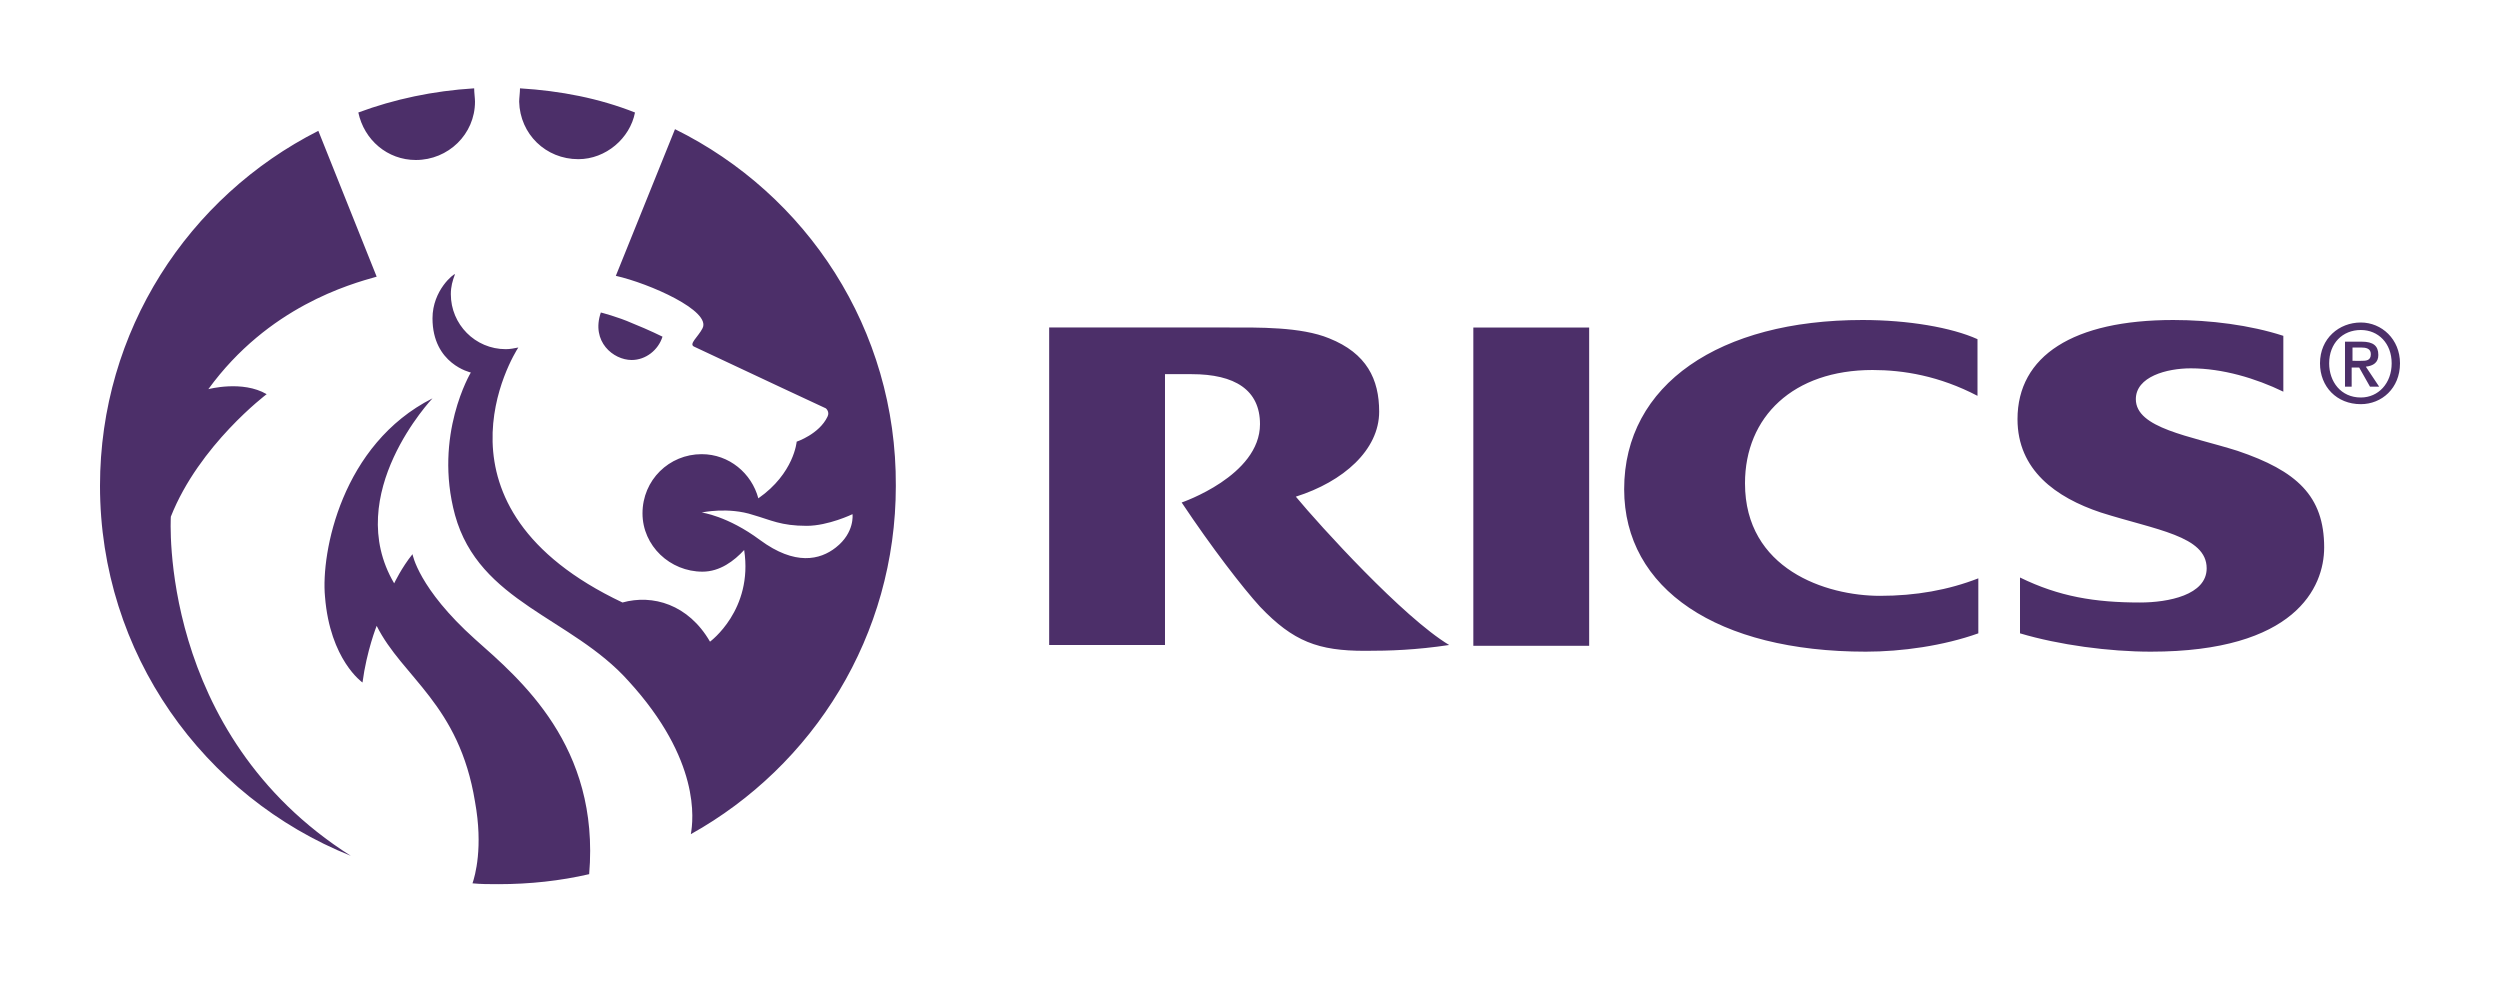
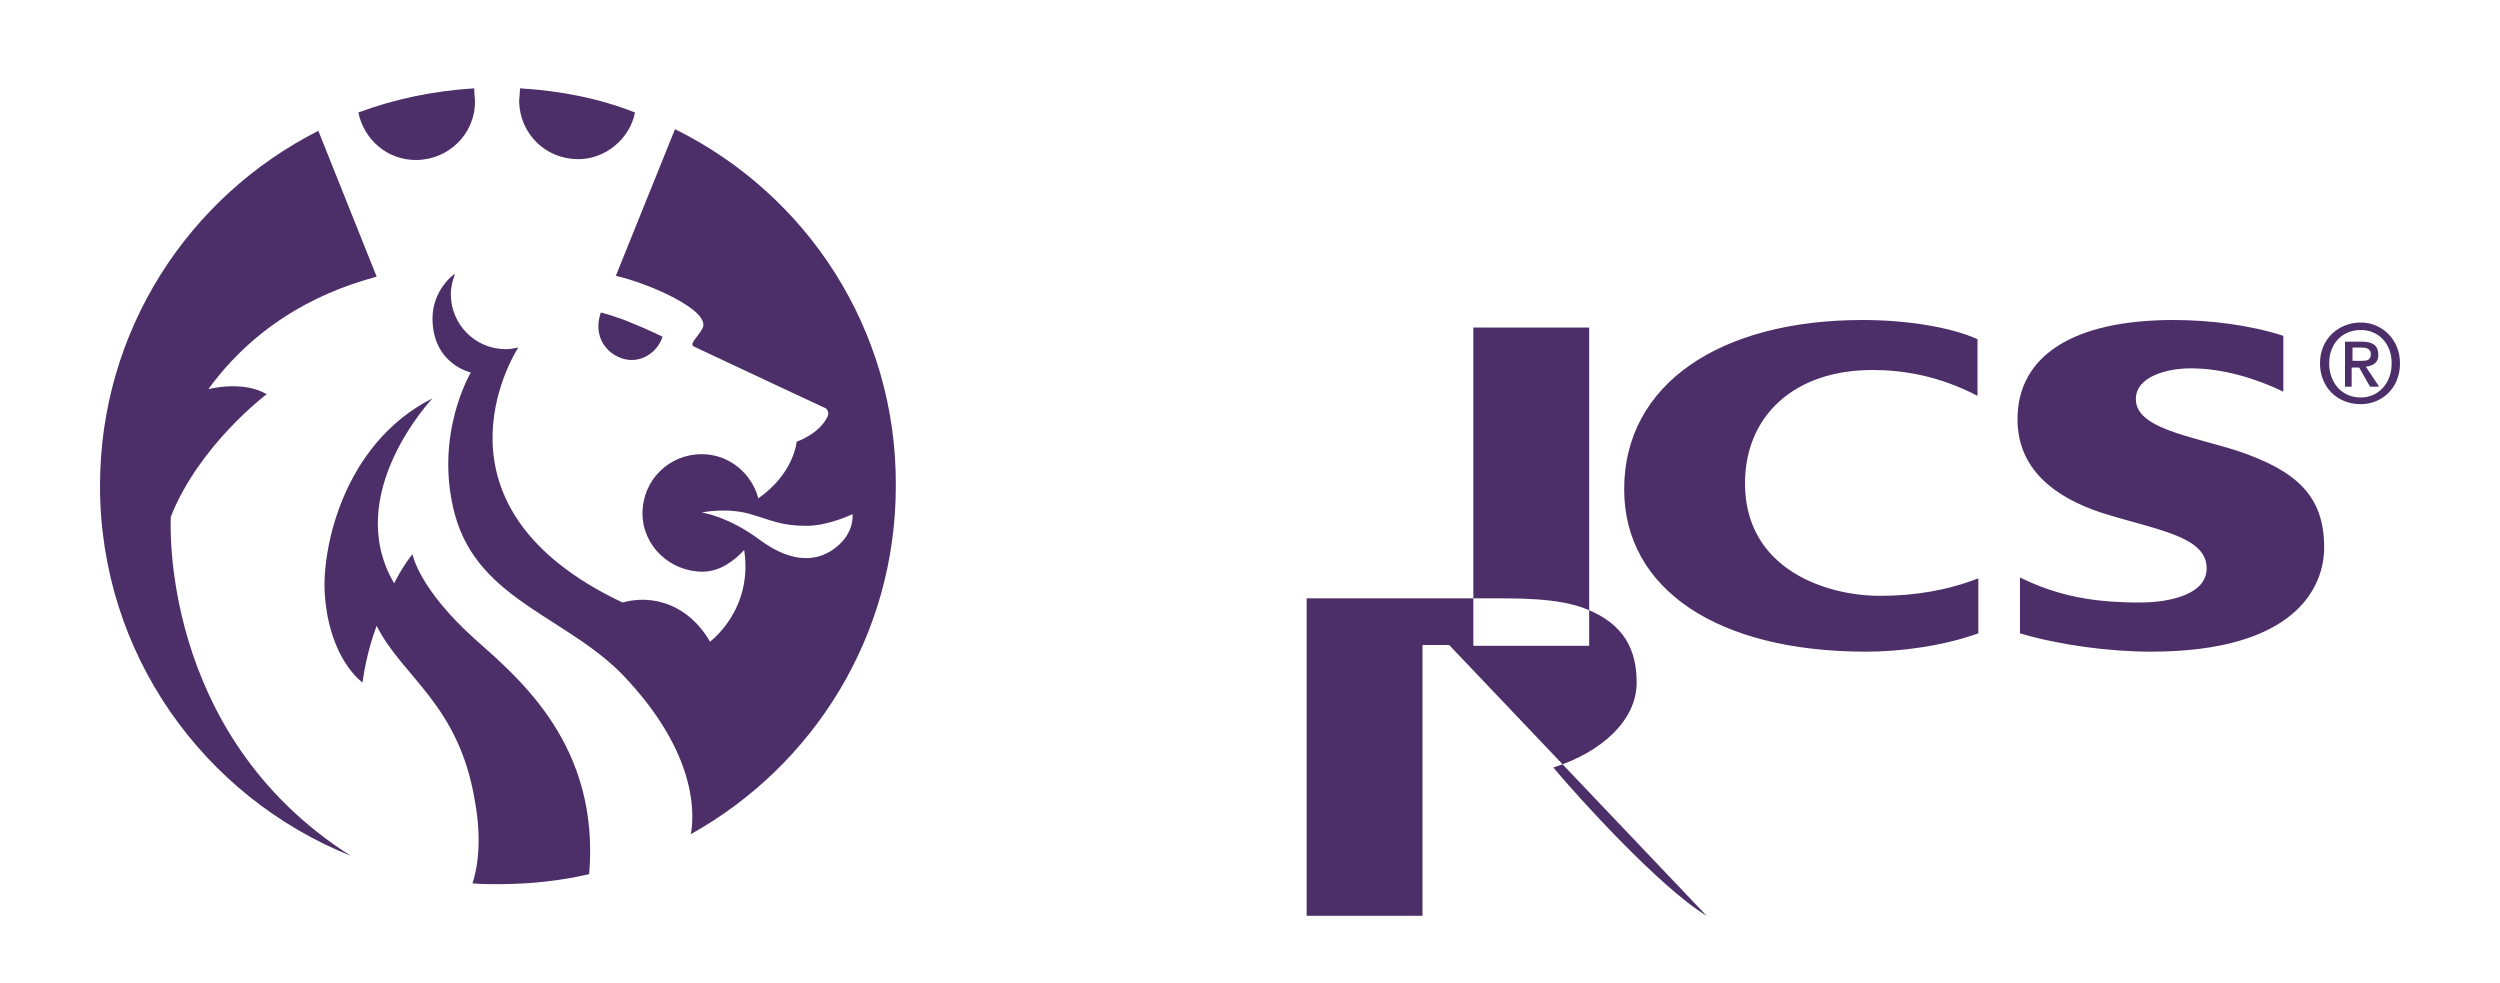
<svg xmlns="http://www.w3.org/2000/svg" version="1.2" viewBox="0 0 300 118" width="300" height="118">
  <title>royal-institution-of-chartered-surveyors-rics-logo-vector-svg</title>
  <style> .s0 { fill: #4c2f69 } </style>
-   <path id="Layer" fill-rule="evenodd" class="s0" d="m176.8 39.3h13.9v38.2h-13.9zm-2.9 38.1c-4 0.6-7.1 0.7-10.1 0.7-5.6 0-8.6-1.1-12.6-5.3-2.1-2.3-5.8-7.1-9.4-12.5 0 0 9.4-3.2 9.4-9.4 0-4.1-3-6-8.2-6h-3.2v32.5h-13.9v-38.1h21.4c3.7 0 8.8-0.1 12.2 1.3 4.5 1.8 6 4.9 6 8.8 0 4.6-4.3 8.4-10 10.2 2.9 3.5 12.9 14.5 18.4 17.8zm49.6-39c5.5 0 10.7 0.9 13.8 2.3v6.8c-4.6-2.4-8.9-3.1-12.6-3.1-9.5 0-15.3 5.6-15.3 13.6 0 10.3 9.7 13.5 16.2 13.5 4.3 0 8.2-0.7 11.8-2.1v6.6c-4.2 1.5-9.2 2.2-13.5 2.2-17.8 0-29-7.5-29-19.5 0-12.6 11.5-20.3 28.6-20.3zm64.5 5.2c0 3-2.2 4.9-4.7 4.9-2.9 0-4.9-2.1-4.9-4.9 0-3 2.3-4.9 4.9-4.9 2.5 0 4.7 2 4.7 4.9zm-1 0c0-2.4-1.6-4-3.7-4-2.2 0-3.8 1.6-3.8 4 0 2.2 1.4 4.1 3.8 4.1 2.1 0 3.7-1.7 3.7-4.1zm-8.1 22.1c0 4.8-3.5 12.5-20.8 12.5-5 0-11-0.8-15.7-2.2v-6.7c4.7 2.3 9 3 14.4 3 3.4 0 8-0.9 8-4.1 0-3.9-6.1-4.6-12.7-6.7-5.4-1.8-10-5.1-10-11.2 0-7.6 6.7-11.9 18.7-11.9 4.4 0 9.2 0.6 13.2 1.9v6.7c-3.3-1.6-7.3-2.8-11.1-2.8-2.9 0-6.6 1-6.6 3.7 0 3.5 6.5 4.4 12.2 6.2 7.1 2.4 10.4 5.4 10.4 11.6zm5-21.7l1.6 2.4h-1.1l-1.3-2.3h-0.9v2.3h-0.8v-5.4h2c1.4 0 2 0.5 2 1.6 0 0.9-0.6 1.3-1.5 1.4zm-0.6-0.7c0.6 0 1.2 0 1.2-0.8 0-0.7-0.6-0.8-1.2-0.8h-1v1.6zm-175.8 15c0 18-9.9 33.6-24.6 41.8 0.3-1.7 1.2-8.9-7.5-18.4-6.8-7.6-17.9-9.4-20.8-19.9-2.6-9.6 1.9-17.1 1.9-17.1 0 0-4.6-1-4.6-6.5 0-3.4 2.6-5.4 2.7-5.3-0.3 0.8-0.5 1.5-0.5 2.4 0 3.6 2.9 6.6 6.6 6.6 0.5 0 1-0.1 1.5-0.2-0.6 0.9-11.8 19.1 12.5 30.6 3.6-1 7.9 0.2 10.5 4.7 0 0 5.2-3.8 4.1-11-1.2 1.3-2.9 2.6-5 2.6-3.9 0-7.2-3.1-7.2-7 0-4 3.2-7.1 7.1-7.1 3.3 0 6 2.3 6.8 5.3 4.3-3 4.6-6.8 4.6-6.8 0 0 2.7-0.9 3.7-3 0.3-0.6-0.2-1-0.2-1 0 0-8.6-4-15.8-7.4-0.7-0.3 0.5-1.2 1-2.2 1.1-2.1-6.4-5.4-10.4-6.3l7.1-17.6c15.8 7.8 26.6 24 26.5 42.8zm-5.2 3.4c0 0-2.9 1.4-5.5 1.4-3.1 0-4.3-0.7-6.4-1.3-3-1-6.2-0.3-6.2-0.3 0 0 3.1 0.4 7 3.3 4.2 3.1 7.2 2.4 9.1 0.9 2.3-1.8 2-4 2-4zm-59.3-48.2c4.3-1.6 9-2.6 13.9-2.9 0 0.5 0.1 1.2 0.1 1.6 0 3.9-3.2 7-7.1 7-3.4 0-6.2-2.4-6.9-5.7zm29.1 24c0 0 2 0.5 3.8 1.3 2 0.8 3.6 1.6 3.6 1.6-0.5 1.6-2 2.8-3.7 2.8-2.2 0-4.9-2.2-3.7-5.7zm-9.8-25.3c0-0.4 0.1-1.1 0.1-1.6 4.9 0.3 9.5 1.2 13.8 2.9-0.6 3.1-3.5 5.6-6.8 5.6-3.9 0-7-3-7.1-6.9zm8.4 92.7q-5.2 1.2-10.9 1.2c-1.1 0-2.1 0-3.1-0.1 0.3-0.9 1.3-4.3 0.3-9.8-1.9-11.7-8.7-14.9-11.8-21.1 0 0-1.2 3-1.7 6.8 0 0-3.9-2.7-4.5-10.3-0.5-5.3 2-18.3 12.9-23.8 0 0-10.9 11.5-4.6 22.2 0 0 0.9-1.9 2.2-3.5 0 0 0.7 4.1 7.5 10.2 5.4 4.8 15 12.8 13.7 28.2zm-28.6-2.2c-17.7-7.1-30.1-24.3-30.1-44.4 0-18.6 10.6-34.7 26.2-42.6l7 17.5c-3.2 0.9-13 3.6-20.2 13.5 0 0 4.1-1.1 7 0.6 0 0-8.1 6.1-11.5 14.7 0 0-1.6 26 21.6 40.7z" />
+   <path id="Layer" fill-rule="evenodd" class="s0" d="m176.8 39.3h13.9v38.2h-13.9zm-2.9 38.1h-3.2v32.5h-13.9v-38.1h21.4c3.7 0 8.8-0.1 12.2 1.3 4.5 1.8 6 4.9 6 8.8 0 4.6-4.3 8.4-10 10.2 2.9 3.5 12.9 14.5 18.4 17.8zm49.6-39c5.5 0 10.7 0.9 13.8 2.3v6.8c-4.6-2.4-8.9-3.1-12.6-3.1-9.5 0-15.3 5.6-15.3 13.6 0 10.3 9.7 13.5 16.2 13.5 4.3 0 8.2-0.7 11.8-2.1v6.6c-4.2 1.5-9.2 2.2-13.5 2.2-17.8 0-29-7.5-29-19.5 0-12.6 11.5-20.3 28.6-20.3zm64.5 5.2c0 3-2.2 4.9-4.7 4.9-2.9 0-4.9-2.1-4.9-4.9 0-3 2.3-4.9 4.9-4.9 2.5 0 4.7 2 4.7 4.9zm-1 0c0-2.4-1.6-4-3.7-4-2.2 0-3.8 1.6-3.8 4 0 2.2 1.4 4.1 3.8 4.1 2.1 0 3.7-1.7 3.7-4.1zm-8.1 22.1c0 4.8-3.5 12.5-20.8 12.5-5 0-11-0.8-15.7-2.2v-6.7c4.7 2.3 9 3 14.4 3 3.4 0 8-0.9 8-4.1 0-3.9-6.1-4.6-12.7-6.7-5.4-1.8-10-5.1-10-11.2 0-7.6 6.7-11.9 18.7-11.9 4.4 0 9.2 0.6 13.2 1.9v6.7c-3.3-1.6-7.3-2.8-11.1-2.8-2.9 0-6.6 1-6.6 3.7 0 3.5 6.5 4.4 12.2 6.2 7.1 2.4 10.4 5.4 10.4 11.6zm5-21.7l1.6 2.4h-1.1l-1.3-2.3h-0.9v2.3h-0.8v-5.4h2c1.4 0 2 0.5 2 1.6 0 0.9-0.6 1.3-1.5 1.4zm-0.6-0.7c0.6 0 1.2 0 1.2-0.8 0-0.7-0.6-0.8-1.2-0.8h-1v1.6zm-175.8 15c0 18-9.9 33.6-24.6 41.8 0.3-1.7 1.2-8.9-7.5-18.4-6.8-7.6-17.9-9.4-20.8-19.9-2.6-9.6 1.9-17.1 1.9-17.1 0 0-4.6-1-4.6-6.5 0-3.4 2.6-5.4 2.7-5.3-0.3 0.8-0.5 1.5-0.5 2.4 0 3.6 2.9 6.6 6.6 6.6 0.5 0 1-0.1 1.5-0.2-0.6 0.9-11.8 19.1 12.5 30.6 3.6-1 7.9 0.2 10.5 4.7 0 0 5.2-3.8 4.1-11-1.2 1.3-2.9 2.6-5 2.6-3.9 0-7.2-3.1-7.2-7 0-4 3.2-7.1 7.1-7.1 3.3 0 6 2.3 6.8 5.3 4.3-3 4.6-6.8 4.6-6.8 0 0 2.7-0.9 3.7-3 0.3-0.6-0.2-1-0.2-1 0 0-8.6-4-15.8-7.4-0.7-0.3 0.5-1.2 1-2.2 1.1-2.1-6.4-5.4-10.4-6.3l7.1-17.6c15.8 7.8 26.6 24 26.5 42.8zm-5.2 3.4c0 0-2.9 1.4-5.5 1.4-3.1 0-4.3-0.7-6.4-1.3-3-1-6.2-0.3-6.2-0.3 0 0 3.1 0.4 7 3.3 4.2 3.1 7.2 2.4 9.1 0.9 2.3-1.8 2-4 2-4zm-59.3-48.2c4.3-1.6 9-2.6 13.9-2.9 0 0.5 0.1 1.2 0.1 1.6 0 3.9-3.2 7-7.1 7-3.4 0-6.2-2.4-6.9-5.7zm29.1 24c0 0 2 0.5 3.8 1.3 2 0.8 3.6 1.6 3.6 1.6-0.5 1.6-2 2.8-3.7 2.8-2.2 0-4.9-2.2-3.7-5.7zm-9.8-25.3c0-0.4 0.1-1.1 0.1-1.6 4.9 0.3 9.5 1.2 13.8 2.9-0.6 3.1-3.5 5.6-6.8 5.6-3.9 0-7-3-7.1-6.9zm8.4 92.7q-5.2 1.2-10.9 1.2c-1.1 0-2.1 0-3.1-0.1 0.3-0.9 1.3-4.3 0.3-9.8-1.9-11.7-8.7-14.9-11.8-21.1 0 0-1.2 3-1.7 6.8 0 0-3.9-2.7-4.5-10.3-0.5-5.3 2-18.3 12.9-23.8 0 0-10.9 11.5-4.6 22.2 0 0 0.9-1.9 2.2-3.5 0 0 0.7 4.1 7.5 10.2 5.4 4.8 15 12.8 13.7 28.2zm-28.6-2.2c-17.7-7.1-30.1-24.3-30.1-44.4 0-18.6 10.6-34.7 26.2-42.6l7 17.5c-3.2 0.9-13 3.6-20.2 13.5 0 0 4.1-1.1 7 0.6 0 0-8.1 6.1-11.5 14.7 0 0-1.6 26 21.6 40.7z" />
</svg>